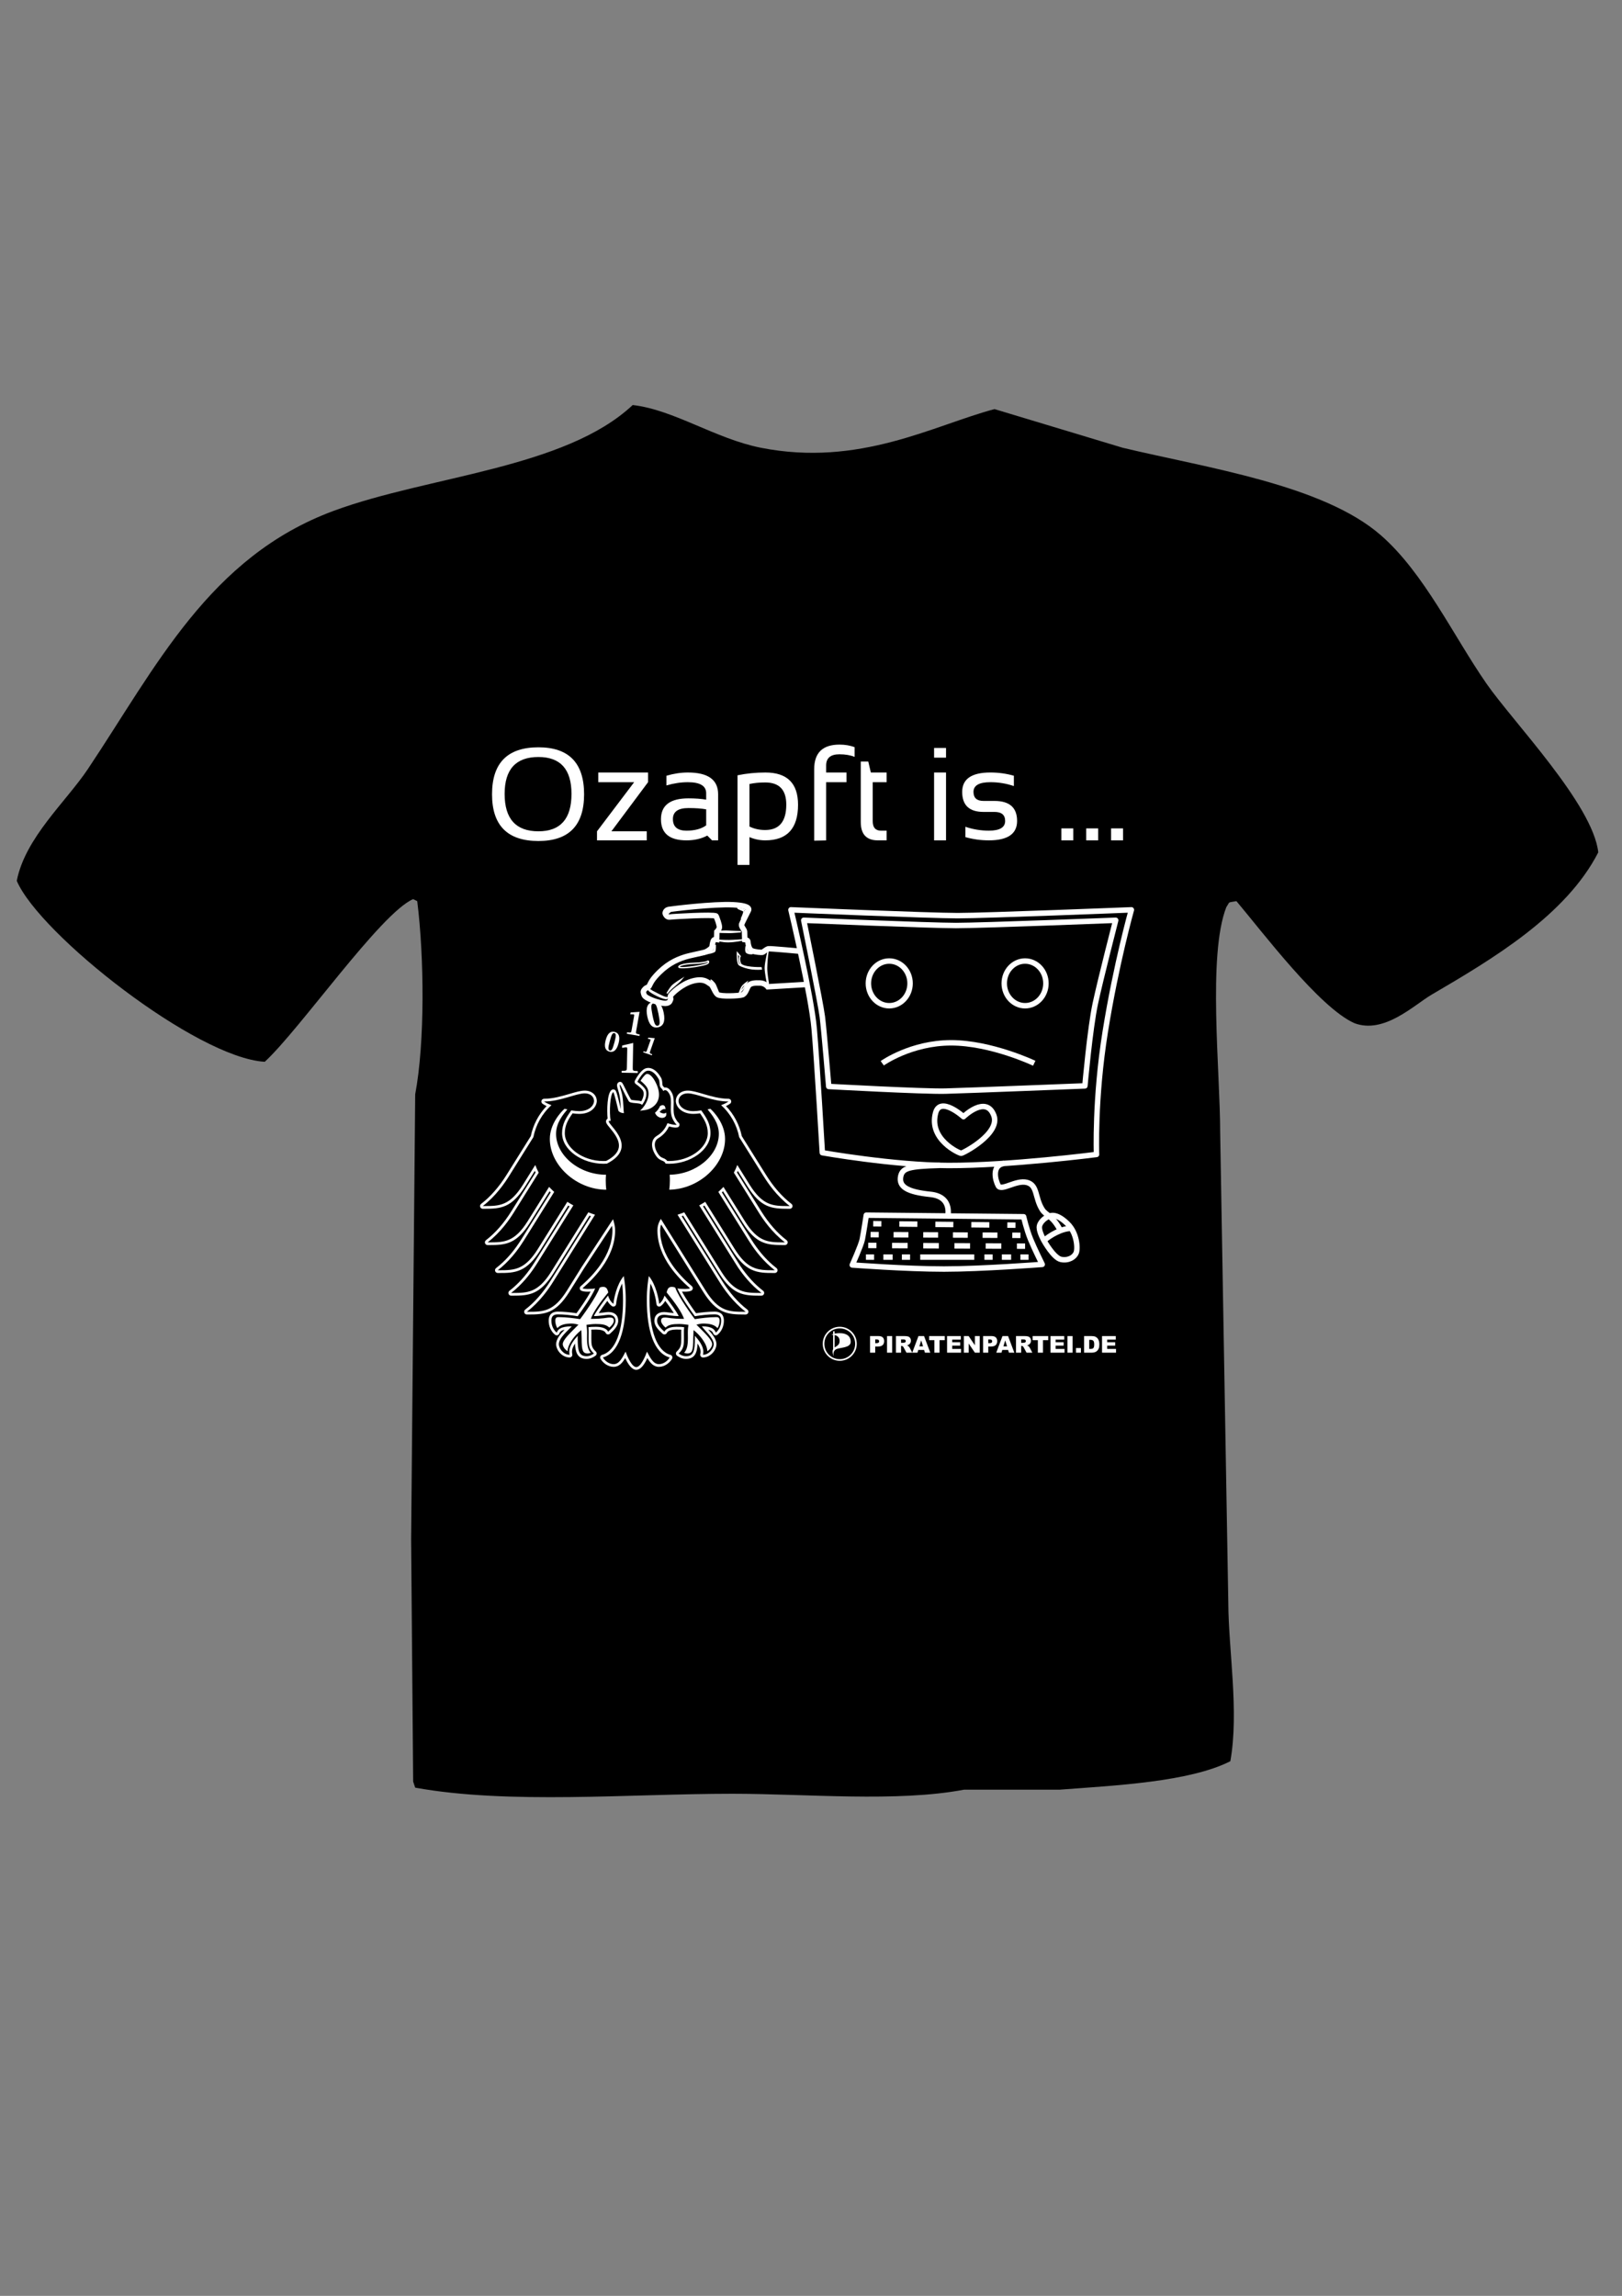
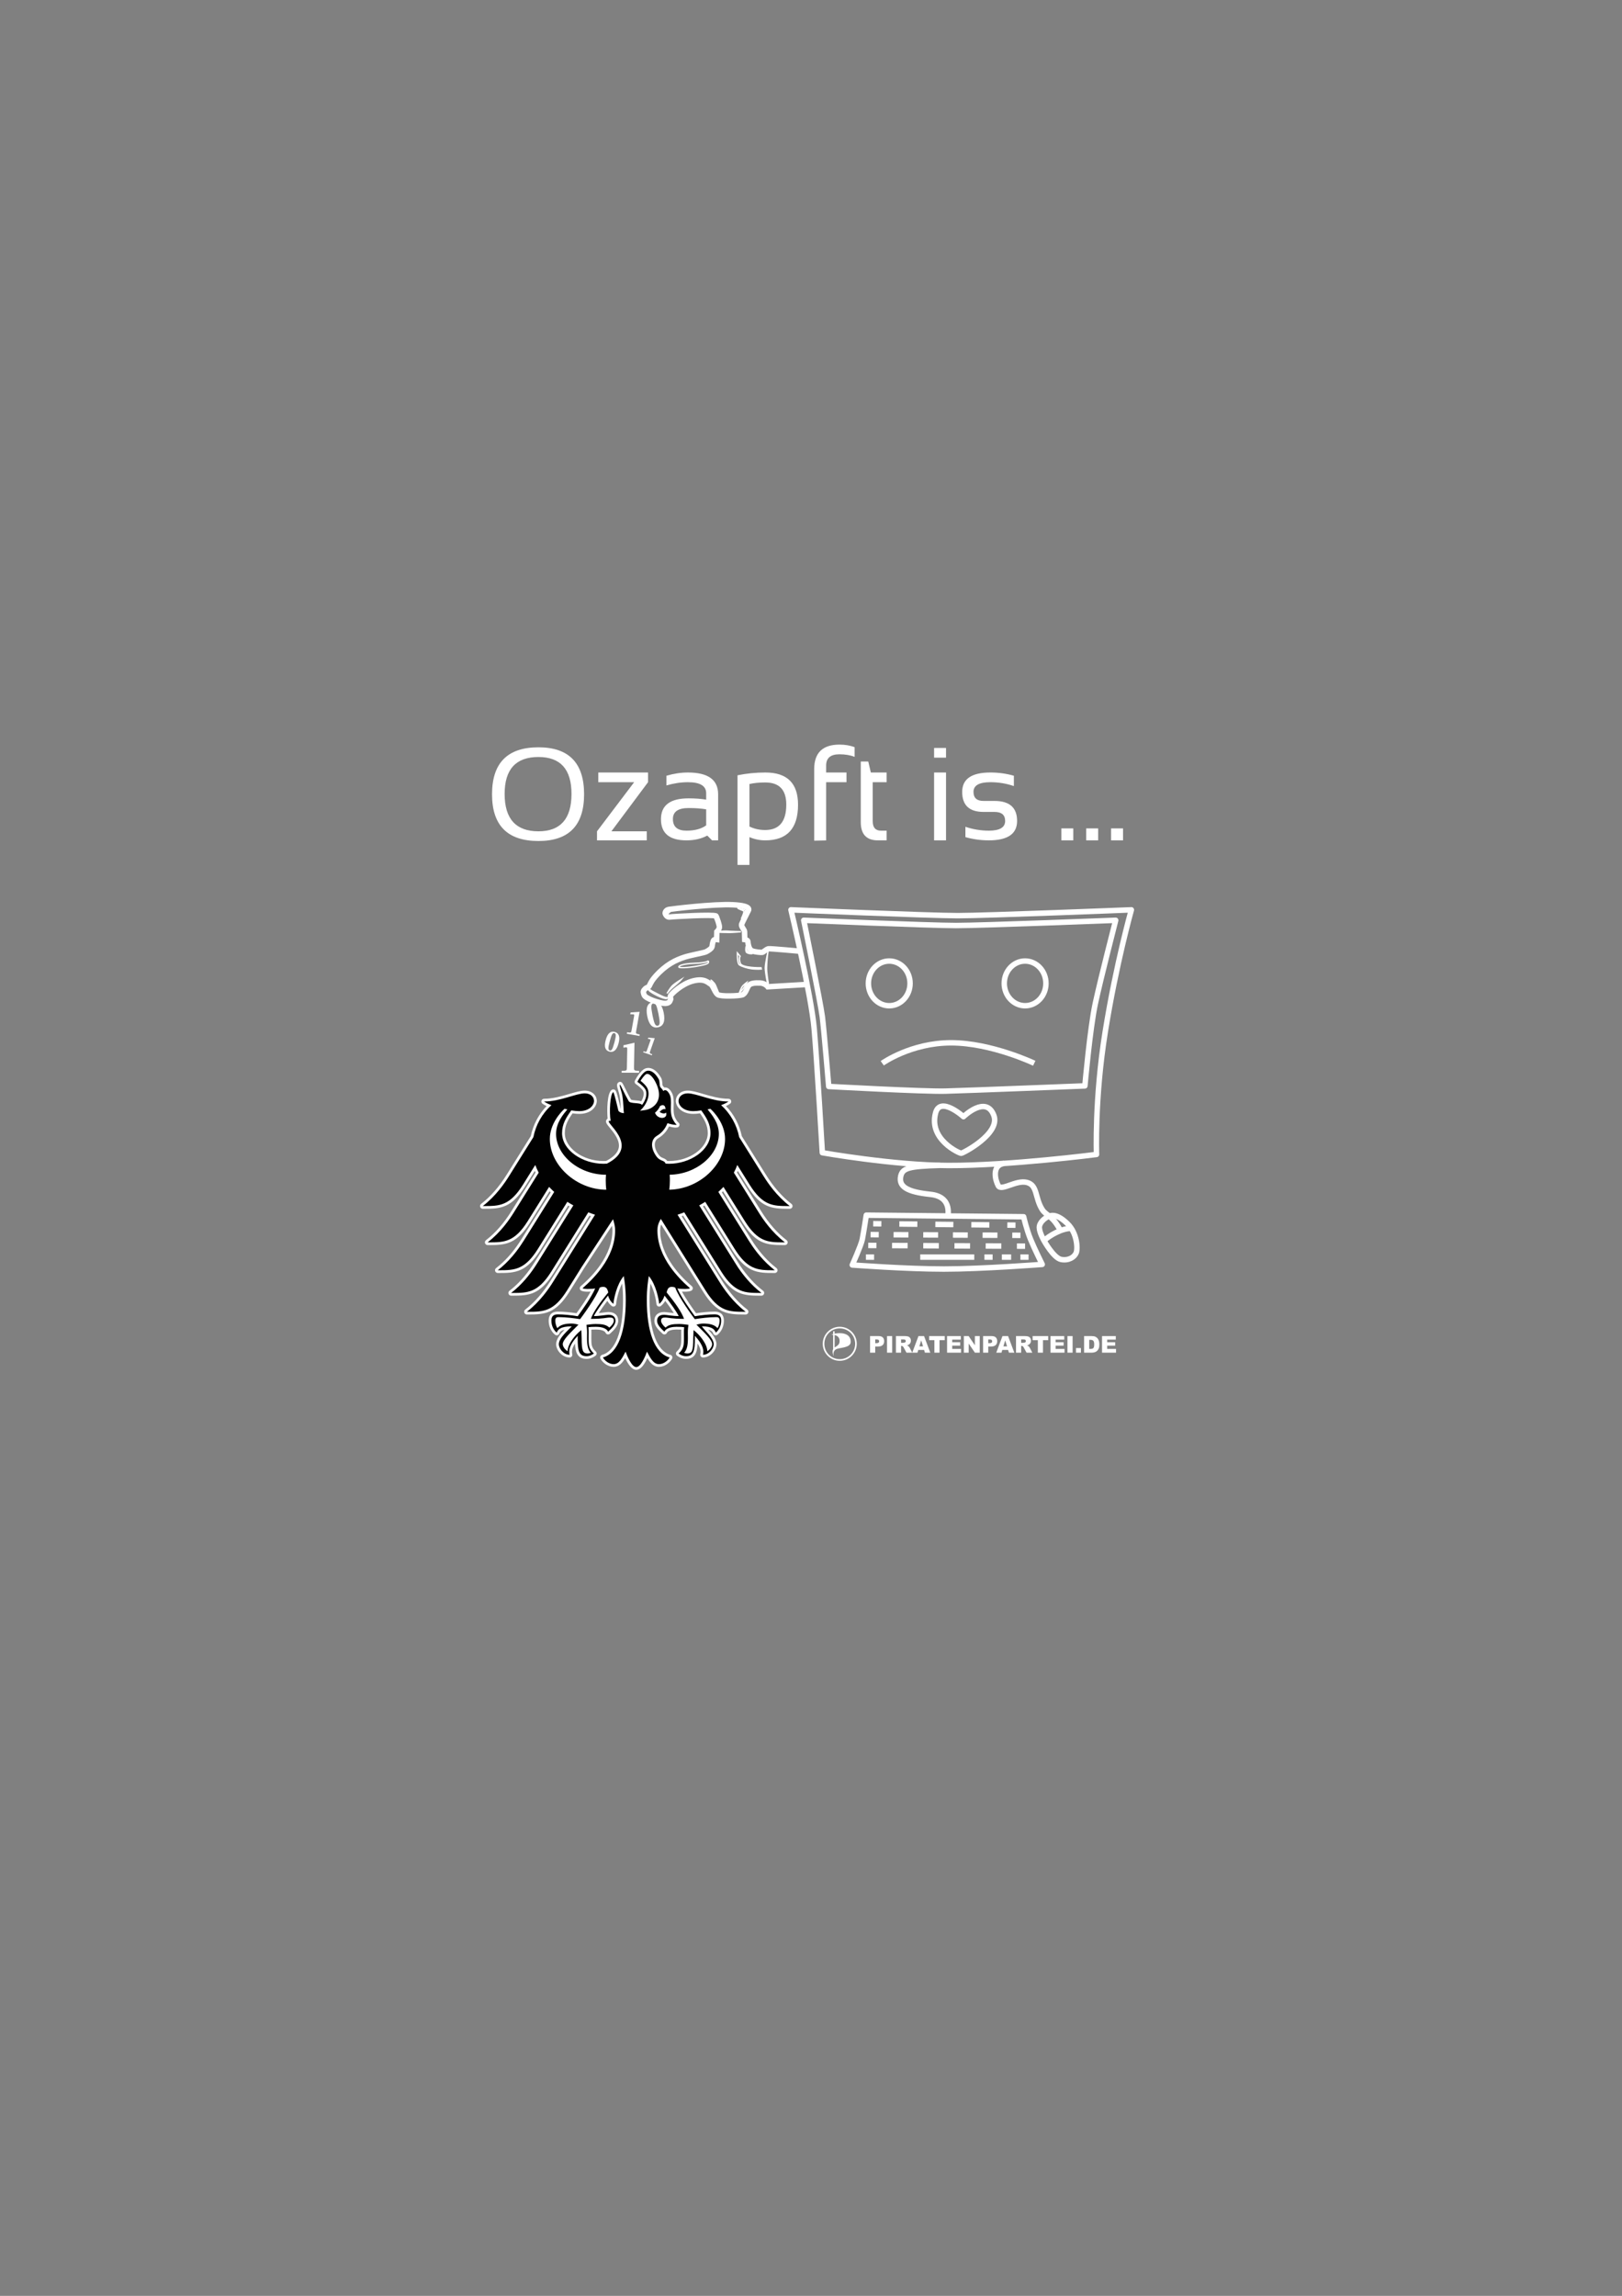
<svg xmlns="http://www.w3.org/2000/svg" version="1.1" x="0px" y="0px" width="595px" height="842px" viewBox="-6.151 -148.546 595 842" overflow="visible" enable-background="new -6.151 -148.546 595 842" xml:space="preserve">
  <rect x="-6.151" y="-148.546" width="595" height="842" fill="#808080" stroke="none" />
  <defs>
</defs>
-   <path fill-rule="evenodd" clip-rule="evenodd" d="M225.943,0c15.077,1.707,30.326,12.357,46.978,15.658  c36.255,7.19,63.583-8.308,85.754-14.167c15.657,4.722,31.32,9.446,46.977,14.167c31.011,7.422,73.456,13.559,94.703,32.065  c15.875,13.828,26.644,36.949,38.775,54.435c9.794,14.117,39.062,44.307,41.013,61.892c-11.831,23.146-38.881,39.162-61.146,52.198  c-6.398,3.747-17.409,14.584-28.335,10.439c-12.845-5.727-33.735-33.46-43.25-44.741c-3.376,0.641-2.219-0.086-3.729,2.237  c-6.865,17.671-2.237,60.105-2.237,82.771c0.994,57.413,1.989,114.842,2.982,172.253c0.062,17.469,4,39.947,0.746,58.164  c-15.015,7.615-42.312,8.903-62.637,10.438c-11.682,0-23.367,0-35.049,0c-24.576,4.648-57.752,1.492-85.008,1.492  c-37.63,0.002-81.996,3.986-116.327-2.236c-0.249-0.745-0.497-1.492-0.746-2.237c-0.249-29.577-0.497-59.161-0.746-88.737  c0.497-54.429,0.994-108.875,1.491-163.305c3.615-19.115,3.312-50.443,0.746-70.84c-0.498-0.249-0.995-0.497-1.492-0.746  c-11.925,5.104-41.474,47.724-54.435,59.655C65.898,239.437,8.341,194.075,0,174.489c3.114-15.853,18.038-28.951,26.099-41.012  c24.907-37.269,44.556-77.852,90.228-94.702C151.143,25.929,201.023,23.344,225.943,0z" />
  <path fill-rule="evenodd" clip-rule="evenodd" fill="none" stroke="#FFFFFF" stroke-width="2" d="M289.934,212.485l-14.413,0.86  c0,0-1.006-1.327-2.875-1.388c-1.868-0.061-3.447,0.05-4.147,0.934c-0.701,0.884-1.086,3.002-2.346,3.416  c-1.261,0.414-7.938,0.693-9.016-0.09c-1.077-0.783-1.719-3.389-2.635-3.859s-2.176-2.237-6.375-1.17  c-4.199,1.066-7.865,4.684-8.248,5.34c-0.383,0.657,0.204,1.155-0.04,1.496c-0.244,0.34-0.161,1.364-1.974,1.421  c-1.813,0.058-7.38-1.742-7.753-3.136c-0.213-0.796-0.521-1.136,0.093-1.862c0.613-0.726,0.767-0.678,1.417-0.995  c0.65-0.317,0.528-1.518,2.67-3.926c3.827-4.302,7.389-5.982,10.619-7.037c2.226-0.726,7.107-1.573,7.901-1.956  s2.15-1.245,2.246-1.946c0.095-0.7,0.292-2.067,0.664-2.377c0.372-0.311,1.016-0.215,1.016-0.215l0.064-2.808  c0,0,0.846-0.82,0.937-1.601c0.09-0.78-0.82-3.545-1.369-4.195c-0.55-0.65-15.762,0.202-16.781,0.374s-1.51-0.769-1.688-1.181  s0.202-1.412,1.279-1.595s16.346-2.088,23.599-1.715c7.254,0.375,5.593,2.044,5.449,2.386s-2.116,4.117-2.346,4.804  c-0.231,0.687,1.072,2.089,1.08,2.576c0.008,0.488,0.072,2.994,0.072,2.994s1.104,0.141,1.146,0.677  c0.042,0.536,0.276,2.967,1.529,3.461c1.253,0.493,3.432,0.607,3.782,0.549c0.35-0.059,1.534-1.181,2.24-1.306  c0.706-0.125,11.7,0.904,11.7,0.904" />
  <path fill-rule="evenodd" clip-rule="evenodd" fill="none" stroke="#FFFFFF" stroke-width="0.5" stroke-miterlimit="10" d="  M264.356,200.946c0,0-0.135,3.769,0.722,4.36c0.857,0.592,3.01,1.271,4.666,1.458c1.656,0.186,3.365,0.077,3.365,0.077l-0.079-0.456  c0,0-7.025,0.13-7.631-1.646c-0.605-1.775-0.069-2.611-0.069-2.611L264.356,200.946z" />
  <path fill-rule="evenodd" clip-rule="evenodd" fill="none" stroke="#FFFFFF" stroke-width="0.5" stroke-miterlimit="10" d="  M275.672,199.981c-0.047,0.186-0.093,0.405-0.135,0.648c-0.289,1.651-0.458,4.439-0.483,5.822c-0.029,1.586,0.496,5.042,0.616,5.429  c0.12,0.388-0.269,0.26-0.269,0.26s-0.791-3.806-0.822-5.674S276.043,198.534,275.672,199.981z" />
  <path fill-rule="evenodd" clip-rule="evenodd" fill="none" stroke="#FFFFFF" stroke-width="0.5" stroke-miterlimit="10" d="  M231.847,214.551c0.522,0.919,5.706,3.476,6.567,3.081c0.862-0.396,0.553-0.176-0.457-0.365s-4.585-2.142-4.863-2.288  C232.817,214.831,231.324,213.631,231.847,214.551z" />
  <path fill-rule="evenodd" clip-rule="evenodd" fill="none" stroke="#FFFFFF" stroke-width="0.5" stroke-miterlimit="10" d="  M243.092,205.749c1.429-1.048,6.567-1.015,7.203-1.095c0.637-0.08,2.527-0.268,2.944-0.568s0.719-0.071,0.396,0.497  c-0.324,0.568-2.967,1.011-4.788,1.324C247.026,206.22,241.663,206.797,243.092,205.749z" />
  <path fill-rule="evenodd" clip-rule="evenodd" fill="none" stroke="#FFFFFF" stroke-width="0.5" stroke-miterlimit="10" d="  M257.305,193.197c0.849-0.229,2.917-0.332,3.583-0.234c0.666,0.099,4.764,0.194,4.764,0.194s-3.619,0.311-4.288,0.271  C260.694,193.388,256.455,193.425,257.305,193.197z" />
  <path fill-rule="evenodd" clip-rule="evenodd" fill="none" stroke="#FFFFFF" stroke-width="0.5" stroke-miterlimit="10" d="  M254.878,211.104c0.793,0.7,1.98,4.344,2.402,4.591c0.422,0.247-0.571-1.909-0.99-2.943  C255.871,211.717,254.084,210.404,254.878,211.104z" />
  <path fill-rule="evenodd" clip-rule="evenodd" fill="none" stroke="#FFFFFF" stroke-width="0.5" stroke-miterlimit="10" d="  M267.765,211.781c0,0-0.491,1.081-1.3,2.232c-0.81,1.152-1.37,1.535-1.37,1.535s0.417-1.179,0.876-2.012  C266.429,212.703,267.765,211.781,267.765,211.781z" />
-   <path fill-rule="evenodd" clip-rule="evenodd" fill="none" stroke="#FFFFFF" stroke-width="0.5" stroke-miterlimit="10" d="  M257.166,196.303c0,0,1.683,0.557,3.963,0.523c2.279-0.035,5.186-0.661,5.186-0.661s-3.434,0.253-5.008,0.27  C259.732,196.45,257.166,196.303,257.166,196.303z" />
  <path fill-rule="evenodd" clip-rule="evenodd" fill="none" stroke="#FFFFFF" stroke-width="0.5" stroke-miterlimit="10" d="  M264.884,184.586c1.268,0.271,2.632,0.435,2.394,1.059c-0.238,0.624-1.481,2.792-1.481,2.792s1.276-2.651,0.86-2.906  C266.24,185.276,263.615,184.315,264.884,184.586z" />
  <path fill-rule="evenodd" clip-rule="evenodd" fill="none" stroke="#FFFFFF" stroke-width="0.5" stroke-miterlimit="10" d="  M254.865,186.717c0.961-0.04,1.988,0.053,2.33,1.215s0.706,2.025,0.706,2.025s-0.273-2.279-0.807-3.018  C256.561,186.202,253.904,186.757,254.865,186.717z" />
  <path fill-rule="evenodd" clip-rule="evenodd" fill="none" stroke="#FFFFFF" stroke-width="0.5" stroke-miterlimit="10" d="  M238.552,215.788c0,0,0.343-0.817,2.584-2.687c2.241-1.868,2.77-2.557,2.77-2.557s-2.822,1.728-3.623,2.655  C239.482,214.125,238.552,215.788,238.552,215.788z" />
-   <path fill-rule="evenodd" clip-rule="evenodd" fill="none" stroke="#FFFFFF" stroke-width="0.5" stroke-miterlimit="10" d="  M256.218,197.941c0,0,0.059,1.736-0.701,2.203c-0.759,0.467-2.031,1.025-2.031,1.025s2.317-0.449,2.556-0.897  C256.281,199.823,256.218,197.941,256.218,197.941z" />
  <path fill-rule="evenodd" clip-rule="evenodd" fill="none" stroke="#FFFFFF" stroke-width="0.5" stroke-miterlimit="10" d="  M267.553,198.485c0,0-0.157,1.327,0.626,1.999c0.783,0.671,1.714,0.703,1.714,0.703s-1.255,0.204-2.11-0.393  C267.178,200.371,267.553,198.485,267.553,198.485z" />
  <path fill-rule="evenodd" clip-rule="evenodd" fill="none" stroke="#FFFFFF" stroke-width="0.5" stroke-miterlimit="10" d="  M238.544,186.805c0,0-0.454-0.542,0.088-0.958c0.146-0.112,1.011-0.574,0.518-0.28c-0.494,0.294,1.066-0.277,1.066-0.277  L238.544,186.805z" />
  <path fill="none" stroke="#FFFFFF" stroke-width="2" stroke-linejoin="round" stroke-miterlimit="10" d="M283.999,185.131  c0,0,7.458,31.324,8.523,43.683c1.066,12.359,2.983,45.389,2.983,45.389s26.2,4.635,46.241,4.688  c22.442,0.06,54.338-4.049,54.338-4.049s-0.779-20.259,3.232-45.183c4.012-24.924,9.552-44.528,9.552-44.528  s-53.484,2.131-63.714,2.131C334.927,187.262,283.999,185.131,283.999,185.131z" />
  <path fill="none" stroke="#FFFFFF" stroke-width="2" stroke-linejoin="round" stroke-miterlimit="10" d="M288.687,188.967  c0,0,6.179,30.259,6.819,35.373c0.64,5.114,2.345,25.57,2.345,25.57s34.732,1.918,42.83,1.705s51.141-1.918,51.141-1.918  s1.863-21.088,3.836-30.259c1.975-9.17,7.458-30.472,7.458-30.472s-49.224,1.918-58.599,1.918  C335.14,190.885,288.687,188.967,288.687,188.967z" />
  <path fill="none" stroke="#FFFFFF" stroke-width="2" stroke-linejoin="round" stroke-miterlimit="10" d="M347.286,260.991  c0,0-8.523-7.671-10.223-1.416c-2.66,9.797,8.731,14.84,9.371,14.84c0.639,0,14.463-7.18,11.998-13.851  C355.596,252.894,347.286,260.991,347.286,260.991z" />
  <path fill="none" stroke="#FFFFFF" stroke-width="2" stroke-linejoin="round" stroke-miterlimit="10" d="M311.632,297.109  l57.718,0.582c0,0,1.065,4.688,2.557,8.31c1.492,3.623,4.262,9.163,4.262,9.163s-22.161,1.705-36.012,1.705  s-33.668-1.492-33.668-1.492s3.248-7.236,3.675-9.367C310.589,303.879,311.632,297.109,311.632,297.109z" />
  <g>
    <g>
      <line fill="none" stroke="#FFFFFF" stroke-width="2" stroke-linejoin="round" x1="314.16" y1="300.248" x2="317.16" y2="300.279" />
      <line fill="none" stroke="#FFFFFF" stroke-width="2" stroke-linejoin="round" stroke-dasharray="6.601,6.601" x1="323.76" y1="300.347" x2="360.067" y2="300.717" />
      <line fill="none" stroke="#FFFFFF" stroke-width="2" stroke-linejoin="round" x1="363.367" y1="300.75" x2="366.367" y2="300.781" />
    </g>
  </g>
  <g>
    <g>
      <line fill="none" stroke="#FFFFFF" stroke-width="2" stroke-linejoin="round" x1="313.202" y1="304.242" x2="316.202" y2="304.257" />
      <line fill="none" stroke="#FFFFFF" stroke-width="2" stroke-linejoin="round" stroke-dasharray="5.442,5.442" x1="321.643" y1="304.283" x2="362.458" y2="304.48" />
      <line fill="none" stroke="#FFFFFF" stroke-width="2" stroke-linejoin="round" x1="365.178" y1="304.494" x2="368.178" y2="304.509" />
    </g>
  </g>
  <g>
    <g>
      <line fill="none" stroke="#FFFFFF" stroke-width="2" stroke-linejoin="round" x1="312.347" y1="308.211" x2="315.347" y2="308.225" />
      <line fill="none" stroke="#FFFFFF" stroke-width="2" stroke-linejoin="round" stroke-dasharray="5.726,5.726" x1="321.074" y1="308.251" x2="364.019" y2="308.45" />
      <line fill="none" stroke="#FFFFFF" stroke-width="2" stroke-linejoin="round" x1="366.883" y1="308.464" x2="369.883" y2="308.478" />
    </g>
  </g>
  <g>
    <g>
      <line fill="none" stroke="#FFFFFF" stroke-width="2" stroke-linejoin="round" x1="311.497" y1="312.487" x2="314.497" y2="312.487" />
-       <line fill="none" stroke="#FFFFFF" stroke-width="2" stroke-linejoin="round" stroke-dasharray="3.398,3.398" x1="317.894" y1="312.487" x2="322.992" y2="312.487" />
-       <line fill="none" stroke="#FFFFFF" stroke-width="2" stroke-linejoin="round" x1="324.691" y1="312.487" x2="327.691" y2="312.487" />
    </g>
  </g>
  <g>
    <g>
      <line fill="none" stroke="#FFFFFF" stroke-width="2" stroke-linejoin="round" x1="354.966" y1="312.487" x2="357.966" y2="312.487" />
      <line fill="none" stroke="#FFFFFF" stroke-width="2" stroke-linejoin="round" stroke-dasharray="3.398,3.398" x1="361.365" y1="312.487" x2="366.461" y2="312.487" />
      <line fill="none" stroke="#FFFFFF" stroke-width="2" stroke-linejoin="round" x1="368.161" y1="312.487" x2="371.161" y2="312.487" />
    </g>
  </g>
  <line fill="none" stroke="#FFFFFF" stroke-width="2" stroke-linejoin="round" stroke-miterlimit="10" x1="331.42" y1="312.487" x2="351.237" y2="312.487" />
  <path fill="none" stroke="#FFFFFF" stroke-width="2" stroke-linejoin="round" stroke-miterlimit="10" d="M376.808,306.428  c0,0,3.516,6.393,6.286,6.926c2.771,0.532,4.901-0.853,5.54-2.451c0.64-1.598,0.319-7.245-3.196-10.654s-5.646-3.303-7.032-2.664  c-1.385,0.64-3.302,2.238-3.302,4.05C375.104,303.444,376.808,306.428,376.808,306.428z" />
  <path fill="none" stroke="#FFFFFF" stroke-width="2" stroke-linejoin="round" stroke-miterlimit="10" d="M376.808,306.428  c1.999-1.802,6.38-4.481,10.025-4.481" />
  <path fill="none" stroke="#FFFFFF" stroke-width="2" stroke-linejoin="round" stroke-miterlimit="10" d="M341.43,297.92  c0,0,2.166-7.575-6.286-8.441c-8.452-0.868-11.741-2.791-10.868-6.724c0.697-2.901,2.979-3.587,14.352-3.907" />
  <path fill="none" stroke="#FFFFFF" stroke-width="2" stroke-linejoin="round" stroke-miterlimit="10" d="M382.85,302.789  c-2.794-5.552-5.244-5.47-6.682-7.736c-2.756-4.348-1.634-8.922-5.611-9.947c-3.977-1.024-9.375,3.305-10.512,1.213  c-1.137-2.09-2.47-7.516,2.128-8.193" />
  <ellipse fill="none" stroke="#FFFFFF" stroke-width="2" stroke-linejoin="round" stroke-miterlimit="10" cx="320.046" cy="212.104" rx="7.645" ry="8.195" />
  <ellipse fill="none" stroke="#FFFFFF" stroke-width="2" stroke-linejoin="round" stroke-miterlimit="10" cx="369.883" cy="212.104" rx="7.645" ry="8.195" />
  <path fill="none" stroke="#FFFFFF" stroke-width="2" stroke-linejoin="round" stroke-miterlimit="10" d="M317.487,241.398  c0,0,10.5-7.5,25.25-7.5s30.5,7.5,30.5,7.5" />
  <g>
    <path fill="#FFFFFF" d="M174.343,142.754c0-11.485,5.671-17.228,17.014-17.228c11.169,0,16.753,5.743,16.753,17.228   c0,11.421-5.584,17.132-16.753,17.132C180.015,159.886,174.343,154.175,174.343,142.754z M191.357,156.332   c8.088,0,12.133-4.574,12.133-13.721c0-9.02-4.044-13.531-12.133-13.531c-8.262,0-12.393,4.511-12.393,13.531   C178.964,151.758,183.095,156.332,191.357,156.332z" />
    <path fill="#FFFFFF" d="M213.324,134.768h18.246v3.554l-13.436,18.01h12.962v3.317H212.85v-3.317l13.625-18.01h-13.151V134.768z" />
    <path fill="#FFFFFF" d="M236.31,151.9c0-5.103,3.365-7.654,10.095-7.654c2.48,0,4.645,0.158,6.493,0.474v-2.346   c0-2.701-2.236-4.052-6.707-4.052c-2.559,0-5.182,0.395-7.867,1.185v-3.555c2.686-0.79,5.308-1.185,7.867-1.185   c7.394,0,11.09,2.654,11.09,7.962v16.919h-2.228l-1.753-1.753c-2.165,1.169-4.708,1.753-7.63,1.753   C239.43,159.649,236.31,157.066,236.31,151.9z M246.405,147.801c-3.807,0-5.711,1.343-5.711,4.028c0,2.844,1.659,4.265,4.977,4.265   c3.033,0,5.442-0.647,7.228-1.943v-5.877C251.16,147.959,248.996,147.801,246.405,147.801z" />
    <path fill="#FFFFFF" d="M264.391,135.787c3.301-0.679,6.714-1.019,10.237-1.019c7.978,0,11.967,3.942,11.967,11.825   c0,8.705-4.013,13.057-12.038,13.057c-1.99,0-3.918-0.395-5.782-1.185v10.19h-4.384V135.787z M268.774,154.578   c1.722,0.854,3.641,1.28,5.758,1.28c5.166,0,7.749-3.104,7.749-9.312c0-5.418-2.567-8.128-7.701-8.128   c-2.212,0-4.147,0.19-5.806,0.569V154.578z" />
    <path fill="#FFFFFF" d="M292.518,159.768V133.56c0-6.019,3.096-9.028,9.289-9.028c2.039,0,3.887,0.316,5.545,0.948v3.554   c-1.564-0.631-3.42-0.948-5.568-0.948c-3.254,0-4.881,1.367-4.881,4.1v2.583h7.463v3.554h-7.463v21.351L292.518,159.768z" />
    <path fill="#FFFFFF" d="M309.604,130.74h2.749l0.947,4.028h5.782v3.554h-5.095v14.289c0,2.322,1.003,3.483,3.01,3.483h2.085v3.555   h-3.223c-4.171,0-6.256-2.235-6.256-6.706V130.74z" />
    <path fill="#FFFFFF" d="M340.883,125.763v3.555H336.5v-3.555H340.883z M340.883,134.768v24.881H336.5v-24.881H340.883z" />
    <path fill="#FFFFFF" d="M347.993,158.464v-3.791c2.765,0.948,5.64,1.421,8.625,1.421c3.966,0,5.948-1.185,5.948-3.554   c0-2.211-1.304-3.318-3.91-3.318h-4.028c-5.213,0-7.819-2.448-7.819-7.346c0-4.739,3.451-7.109,10.354-7.109   c2.971,0,5.838,0.395,8.603,1.185v3.792c-2.765-0.948-5.632-1.422-8.603-1.422c-4.139,0-6.208,1.185-6.208,3.555   c0,2.212,1.224,3.317,3.673,3.317h4.028c5.529,0,8.294,2.449,8.294,7.346c0,4.739-3.444,7.109-10.332,7.109   C353.632,159.649,350.757,159.255,347.993,158.464z" />
    <path fill="#FFFFFF" d="M387.566,155.266v4.384h-4.384v-4.384H387.566z" />
    <path fill="#FFFFFF" d="M396.689,155.266v4.384h-4.384v-4.384H396.689z" />
    <path fill="#FFFFFF" d="M405.812,155.266v4.384h-4.384v-4.384H405.812z" />
  </g>
  <g>
    <path fill="#FFFFFF" d="M223.788,230.57l0.096-0.536l0.838,0.108c0.42,0.051,0.658-0.078,0.713-0.386l0.125-0.591l0.896-5.044   c0.071-0.403,0.031-0.618-0.119-0.645c-0.164-0.029-0.466-0.04-0.907-0.034l-0.377,0.009l0.122-0.684l3.291-0.232l-1.229,6.928   l-0.085,0.598c-0.055,0.308,0.125,0.509,0.542,0.603l0.817,0.191l-0.095,0.536L223.788,230.57z" />
  </g>
  <g>
    <path fill="#FFFFFF" d="M235.175,228.224c-1.977,0.395-3.276-0.963-3.896-4.073c-0.62-3.107,0.078-4.861,2.094-5.264   c2.019-0.402,3.334,0.93,3.947,3.999C237.947,226.034,237.232,227.813,235.175,228.224z M235.146,227.639   c0.427-0.085,0.654-0.442,0.681-1.069c0.027-0.627-0.121-1.746-0.442-3.356c-0.304-1.523-0.59-2.551-0.859-3.085   c-0.269-0.534-0.616-0.759-1.04-0.674c-0.428,0.085-0.661,0.428-0.7,1.029c-0.04,0.601,0.099,1.691,0.414,3.27   c0.328,1.642,0.625,2.721,0.893,3.239C234.36,227.51,234.711,227.726,235.146,227.639z" />
  </g>
  <g>
    <path fill="#FFFFFF" d="M217.378,237.129c-1.535-0.408-1.981-1.82-1.338-4.234c0.642-2.412,1.745-3.41,3.31-2.994   c1.567,0.417,2.034,1.817,1.4,4.199C220.099,236.544,218.976,237.554,217.378,237.129z M217.56,236.706   c0.332,0.088,0.616-0.084,0.854-0.519c0.237-0.435,0.522-1.276,0.854-2.526c0.315-1.183,0.469-2.009,0.465-2.48   c-0.005-0.471-0.172-0.75-0.501-0.838c-0.332-0.088-0.616,0.073-0.853,0.484c-0.237,0.411-0.518,1.229-0.844,2.455   c-0.339,1.274-0.504,2.141-0.495,2.6S217.223,236.616,217.56,236.706z" />
  </g>
  <g>
-     <path fill="#FFFFFF" d="M221.894,244.861l0.013-0.685l1.062-0.031c0.533-0.02,0.803-0.226,0.81-0.62l0.039-0.76l0.12-6.447   c0.009-0.515-0.082-0.774-0.274-0.778c-0.209-0.003-0.587,0.042-1.134,0.136l-0.467,0.086l0.017-0.874l4.046-0.937l-0.165,8.853   l0.011,0.76c-0.007,0.394,0.257,0.608,0.792,0.643l1.055,0.077l-0.013,0.685L221.894,244.861z" />
+     <path fill="#FFFFFF" d="M221.894,244.861l0.013-0.685l1.062-0.031c0.533-0.02,0.803-0.226,0.81-0.62l0.039-0.76l0.12-6.447   c0.009-0.515-0.082-0.774-0.274-0.778c-0.209-0.003-0.587,0.042-1.134,0.136l0.017-0.874l4.046-0.937l-0.165,8.853   l0.011,0.76c-0.007,0.394,0.257,0.608,0.792,0.643l1.055,0.077l-0.013,0.685L221.894,244.861z" />
  </g>
  <g>
    <path fill="#FFFFFF" d="M229.785,237.365l0.13-0.369l0.581,0.174c0.292,0.084,0.476,0.021,0.551-0.191l0.157-0.405l1.22-3.475   c0.098-0.278,0.095-0.435-0.009-0.471c-0.113-0.04-0.326-0.083-0.64-0.129l-0.268-0.037l0.165-0.471l2.361,0.217l-1.676,4.772   l-0.13,0.414c-0.075,0.212,0.03,0.376,0.314,0.491l0.559,0.23l-0.13,0.369L229.785,237.365z" />
  </g>
  <path fill="#FFFFFF" d="M299.471,339.694v1.01c-0.371,0.113-0.584,0.229-0.549,0.306c0.121-0.036,0.316-0.051,0.549-0.037v5.241  c-0.566,1.092,0.245,2.767,0.245,2.767s-0.603-1.786,0.737-2.632c1.232-0.777,5.484-0.413,5.469-2.812  c-0.021-3.398-3.939-3.378-5.905-2.97v-0.873H299.471z M300.017,341.058c0.983,0.236,2.138,0.989,1.755,2.806  c-0.191,0.904-1.179,1.375-1.755,1.766V341.058z" />
  <path fill="#FFFFFF" d="M301.897,338.04c-3.443,0-6.241,2.798-6.241,6.241c0,3.444,2.798,6.242,6.241,6.242  c3.445,0,6.243-2.798,6.243-6.242C308.14,340.838,305.342,338.04,301.897,338.04L301.897,338.04z M301.897,338.633  c3.124,0,5.65,2.526,5.65,5.648c0,3.124-2.526,5.649-5.65,5.649c-3.123,0-5.648-2.525-5.648-5.649  C296.249,341.159,298.774,338.633,301.897,338.633L301.897,338.633z" />
  <g>
    <path fill="#FFFFFF" d="M313.016,341.453h3.127c0.682,0,1.191,0.161,1.531,0.485c0.338,0.323,0.508,0.784,0.508,1.383   c0,0.614-0.185,1.095-0.555,1.441c-0.369,0.347-0.934,0.519-1.691,0.519h-1.03v2.26h-1.89V341.453z M314.906,344.049h0.461   c0.362,0,0.617-0.063,0.765-0.189c0.146-0.126,0.22-0.287,0.22-0.484c0-0.19-0.063-0.353-0.19-0.485   c-0.128-0.134-0.367-0.2-0.719-0.2h-0.536V344.049z" />
    <path fill="#FFFFFF" d="M319.242,341.453h1.886v6.088h-1.886V341.453z" />
    <path fill="#FFFFFF" d="M322.502,347.541v-6.088h3.135c0.582,0,1.026,0.049,1.334,0.148c0.307,0.1,0.555,0.285,0.742,0.555   c0.189,0.27,0.283,0.6,0.283,0.986c0,0.338-0.072,0.629-0.217,0.875c-0.144,0.244-0.342,0.443-0.594,0.596   c-0.16,0.097-0.381,0.177-0.66,0.24c0.224,0.075,0.387,0.15,0.489,0.225c0.069,0.051,0.169,0.156,0.301,0.32   s0.22,0.289,0.264,0.379l0.911,1.764h-2.126l-1.005-1.861c-0.128-0.24-0.242-0.396-0.342-0.469   c-0.135-0.094-0.289-0.141-0.461-0.141h-0.166v2.471H322.502z M324.391,343.92h0.794c0.085,0,0.251-0.028,0.498-0.084   c0.124-0.024,0.227-0.088,0.306-0.19c0.078-0.103,0.118-0.22,0.118-0.353c0-0.197-0.062-0.348-0.187-0.453   c-0.125-0.105-0.359-0.158-0.702-0.158h-0.827V343.92z" />
    <path fill="#FFFFFF" d="M332.836,346.536H330.7l-0.297,1.005h-1.92l2.287-6.088h2.053l2.288,6.088h-1.97L332.836,346.536z    M332.446,345.219l-0.672-2.188l-0.666,2.188H332.446z" />
    <path fill="#FFFFFF" d="M334.696,341.453h5.719v1.503h-1.92v4.585h-1.881v-4.585h-1.918V341.453z" />
    <path fill="#FFFFFF" d="M341.261,341.453h5.042v1.299h-3.156v0.969h2.928v1.241h-2.928v1.2h3.248v1.379h-5.134V341.453z" />
    <path fill="#FFFFFF" d="M347.42,341.453h1.757l2.292,3.367v-3.367h1.773v6.088h-1.773l-2.279-3.344v3.344h-1.77V341.453z" />
    <path fill="#FFFFFF" d="M354.485,341.453h3.128c0.681,0,1.19,0.161,1.53,0.485c0.339,0.323,0.509,0.784,0.509,1.383   c0,0.614-0.185,1.095-0.555,1.441s-0.934,0.519-1.692,0.519h-1.029v2.26h-1.891V341.453z M356.375,344.049h0.461   c0.362,0,0.617-0.063,0.764-0.189s0.221-0.287,0.221-0.484c0-0.19-0.064-0.353-0.191-0.485c-0.127-0.134-0.367-0.2-0.719-0.2   h-0.535V344.049z" />
    <path fill="#FFFFFF" d="M363.657,346.536h-2.137l-0.296,1.005h-1.921l2.288-6.088h2.052l2.289,6.088h-1.971L363.657,346.536z    M363.266,345.219l-0.672-2.188l-0.665,2.188H363.266z" />
    <path fill="#FFFFFF" d="M366.554,347.541v-6.088h3.136c0.581,0,1.025,0.049,1.333,0.148s0.556,0.285,0.743,0.555   c0.188,0.27,0.283,0.6,0.283,0.986c0,0.338-0.072,0.629-0.217,0.875c-0.145,0.244-0.342,0.443-0.594,0.596   c-0.161,0.097-0.381,0.177-0.661,0.24c0.224,0.075,0.388,0.15,0.489,0.225c0.07,0.051,0.17,0.156,0.301,0.32   c0.133,0.164,0.22,0.289,0.264,0.379l0.912,1.764h-2.127l-1.005-1.861c-0.128-0.24-0.241-0.396-0.341-0.469   c-0.136-0.094-0.289-0.141-0.461-0.141h-0.166v2.471H366.554z M368.444,343.92h0.793c0.086,0,0.252-0.028,0.498-0.084   c0.125-0.024,0.227-0.088,0.306-0.19s0.118-0.22,0.118-0.353c0-0.197-0.062-0.348-0.187-0.453s-0.358-0.158-0.702-0.158h-0.826   V343.92z" />
    <path fill="#FFFFFF" d="M372.643,341.453h5.719v1.503h-1.92v4.585h-1.881v-4.585h-1.918V341.453z" />
    <path fill="#FFFFFF" d="M379.208,341.453h5.042v1.299h-3.156v0.969h2.928v1.241h-2.928v1.2h3.248v1.379h-5.134V341.453z" />
    <path fill="#FFFFFF" d="M385.43,341.453h1.886v6.088h-1.886V341.453z" />
    <path fill="#FFFFFF" d="M388.557,345.847h1.807v1.694h-1.807V345.847z" />
    <path fill="#FFFFFF" d="M391.523,341.453h2.795c0.552,0,0.996,0.074,1.335,0.224c0.34,0.149,0.619,0.364,0.842,0.644   c0.221,0.279,0.382,0.605,0.481,0.977s0.149,0.764,0.149,1.18c0,0.65-0.074,1.154-0.223,1.514c-0.147,0.358-0.354,0.658-0.616,0.9   s-0.546,0.404-0.847,0.484c-0.413,0.111-0.787,0.166-1.122,0.166h-2.795V341.453z M393.405,342.832v3.326h0.461   c0.393,0,0.672-0.044,0.838-0.131c0.166-0.088,0.297-0.24,0.391-0.457s0.142-0.57,0.142-1.057c0-0.646-0.105-1.087-0.315-1.325   c-0.211-0.238-0.56-0.356-1.047-0.356H393.405z" />
    <path fill="#FFFFFF" d="M398.11,341.453h5.041v1.299h-3.156v0.969h2.928v1.241h-2.928v1.2h3.248v1.379h-5.133V341.453z" />
  </g>
  <g>
    <path fill="#010101" d="M227.26,353.325c-1.661,0-3.11-2.753-4.003-4.948c-1.064,2.001-2.247,3.868-4.308,3.868   c-1.94,0-3.626-1.4-4.371-2.701c-0.077-0.134-0.087-0.295-0.028-0.438c0.059-0.143,0.18-0.25,0.329-0.291   c5.095-1.413,8.018-8.883,8.018-20.493c0-3.71-0.276-5.826-0.544-7.62c-2.04,3.074-2.858,7.524-2.989,8.981   c-0.017,0.183-0.132,0.343-0.301,0.415c-0.063,0.026-0.13,0.04-0.197,0.04c-0.111,0-0.221-0.037-0.311-0.108   c-0.941-0.749-1.476-1.623-1.819-2.424c-1.686,2.14-3.38,4.606-4.19,5.992c1.025-0.055,2.09-0.191,2.917-0.298   c0.703-0.09,1.258-0.161,1.592-0.161c2.775,0,3.075,1.896,3.075,2.71c0,1.748-1.596,3.214-2.761,4.284l-0.098,0.09   c-0.093,0.086-0.214,0.132-0.338,0.132c-0.033,0-0.066-0.003-0.099-0.01c-0.157-0.031-0.289-0.136-0.356-0.281   c-0.627-1.366-2.998-1.514-3.988-1.514c-0.323,0-0.529,0.016-0.539,0.016c-0.013,0.001-0.103,0.002-0.116,0.002   c-0.612,0-0.992,0.004-1.588,0.07c0.045,0.54,0.047,1.116,0.042,1.463l-0.016,2.176c0,2.462,0.072,3.618,1.787,5.199   c0.113,0.104,0.172,0.255,0.16,0.408c-0.013,0.153-0.095,0.292-0.224,0.377l-0.106,0.072c-0.434,0.299-1.449,0.999-2.866,0.999   c-3.369,0-3.737-2.726-3.759-6.63c-1.364,1.689-2.078,3.16-2.078,4.296l0,0.115c-0.001,0.304-0.004,0.681,0.098,1.065   c0.04,0.15,0.007,0.311-0.087,0.434c-0.095,0.122-0.241,0.194-0.396,0.194c-2.58,0-4.448-2.617-4.448-4.381   c0-2.076,2.37-4.391,3.938-5.922c0.026-0.025,0.052-0.051,0.077-0.075c-3.147,0.225-3.578,1.322-3.821,1.942   c-0.058,0.148-0.185,0.261-0.339,0.301c-0.042,0.012-0.084,0.017-0.126,0.017c-0.114,0-0.227-0.039-0.317-0.113   c-1.339-1.096-2.138-2.865-2.138-4.733c0-0.706,0-2.855,2.866-2.855c1.941,0,4.854,0.266,7.064,0.638l0.185-0.258   c1.574-2.201,4.119-5.761,5.604-8.762c-0.571,0.05-1.231,0.074-1.993,0.074c-0.617,0-1.469-0.052-2.021-0.298   c-0.156-0.07-0.266-0.215-0.291-0.384s0.038-0.34,0.167-0.451c2.874-2.487,5.264-5.062,7.104-7.655   c3.114-4.393,4.693-8.843,4.693-13.227c0-0.864-0.134-1.768-0.439-2.903l-10.959,16.701l-5.418,8.675   c-5.001,7.907-9.191,7.907-14.495,7.907h-0.57c-0.214,0-0.405-0.137-0.474-0.34c-0.069-0.202,0-0.427,0.169-0.557   c3.449-2.645,6.62-6.251,9.424-10.719l15.129-24.211c-0.528-0.18-1.026-0.356-1.502-0.535l-13.468,21.55   c-4.996,7.903-9.177,7.903-14.472,7.903h-0.585c-0.214,0-0.405-0.137-0.474-0.339c-0.069-0.203,0-0.428,0.169-0.558   c3.12-2.395,5.994-5.544,8.542-9.359l0.882-1.363l13.007-20.815c-0.454-0.257-0.904-0.522-1.345-0.796l-10.625,17.004   c-2.194,3.473-4.325,5.611-6.708,6.73c-2.49,1.177-5.088,1.177-7.839,1.177h-0.514c-0.211,0-0.4-0.133-0.471-0.332   c-0.071-0.199-0.009-0.422,0.155-0.556l1.389-1.133c2.939-2.524,5.575-5.668,8.047-9.601l10.948-17.524   c-0.408-0.379-0.787-0.748-1.145-1.114l-7.575,12.124c-4.993,7.904-9.172,7.904-14.463,7.904h-0.598   c-0.214,0-0.405-0.137-0.474-0.339c-0.069-0.203-0.001-0.428,0.169-0.558c3.47-2.664,6.641-6.274,9.424-10.729l9.044-14.467   c-0.289-0.552-0.553-1.112-0.789-1.677l-4.09,6.553c-4.998,7.903-9.175,7.903-14.463,7.903h-0.602c-0.214,0-0.405-0.137-0.474-0.34   c-0.069-0.202,0-0.427,0.169-0.557c3.444-2.639,6.616-6.246,9.428-10.725l8.969-14.346c0.867-4.322,3.05-8.325,6.186-11.364   c-0.922-0.388-1.623-0.762-2.09-1.117c-0.171-0.13-0.24-0.354-0.172-0.558c0.069-0.203,0.259-0.34,0.474-0.34   c3.317,0,6.591-0.962,9.479-1.812c2.158-0.634,4.021-1.182,5.458-1.182c2.294,0,3.897,1.386,3.897,3.372   c-0.156,2.025-2.088,4.163-5.966,4.163c-0.722,0-1.614-0.081-2.657-0.239c-1.776,2.496-3.112,4.696-3.112,7.785   c0,5.723,6.86,10.744,14.681,10.744l1.145-0.045c2.875-1.485,4.534-3.216,4.934-5.143c0.619-2.983-1.876-6.005-3.367-7.811   c-0.975-1.18-1.464-1.772-1.205-2.322c0.073-0.155,0.228-0.334,0.551-0.398c-0.38-3.08-0.23-9.614,1.283-10.488   c0.077-0.044,0.164-0.067,0.25-0.067s0.173,0.022,0.25,0.067c0.321,0.186,0.569,0.572,1.936,6.351   c0.073,0.311,0.131,0.556,0.168,0.707c0.292,0.293,0.671,0.446,0.989,0.516c-0.032-0.339-0.057-0.791-0.089-1.4   c-0.067-1.271-0.15-2.854-0.405-4.321c-0.143-0.815-0.377-1.591-0.583-2.277c-0.376-1.248-0.604-2-0.017-2.339   c0.078-0.045,0.165-0.067,0.25-0.067c0.146,0,0.291,0.064,0.389,0.185c0.2,0.246,0.451,0.754,0.955,1.788   c0.55,1.127,1.303,2.671,2.266,4.339c0.193,0.335,1.284,0.423,2.08,0.488c0.87,0.07,1.704,0.138,2.284,0.445   c1.194-1.765,1.524-3.618,0.832-4.819c-0.329-0.569-1.508-1.72-2.739-2.524c-0.214-0.14-0.288-0.419-0.171-0.647   c0.765-1.488,2.097-3.384,3.214-4.03c0.378-0.218,0.816-0.333,1.268-0.333c0.856,0,2.539,0.427,4.188,3.283   c0.343,0.595,0.388,1.25,0.427,1.829c0.025,0.374,0.049,0.728,0.149,1.01c0.073,0.212,0.257,0.405,0.452,0.608   c0.152,0.159,0.314,0.329,0.445,0.528c0.176-0.063,0.35-0.095,0.522-0.095c0.918,0,1.54,0.895,1.928,1.567   c0.756,1.31,0.709,2.886,0.659,4.555c-0.052,1.74-0.106,3.539,0.787,5.087c0.454,0.787,0.775,1.269,1.168,1.564   c0.157,0.118,0.23,0.316,0.188,0.507c-0.042,0.191-0.192,0.34-0.384,0.381c-0.159,0.034-0.336,0.051-0.541,0.051   c-0.639,0-1.523-0.165-2.695-0.503c-0.49,1.101-1.479,3.028-4.004,4.527c-0.686,0.407-1.149,1.058-1.34,1.881   c-0.301,1.299,0.107,2.894,1.151,4.489c0.804,1.229,1.5,1.507,2.114,1.752c0.515,0.206,1.045,0.418,1.435,1.086l0.978,0.038   c7.801,0,14.661-5.021,14.661-10.744c0-3.095-1.334-5.293-3.109-7.785c-1.032,0.157-1.945,0.239-2.656,0.239   c-3.714,0-5.81-2.076-5.96-4.126c-0.001-2.022,1.6-3.408,3.892-3.408c1.437,0,3.3,0.548,5.457,1.182   c2.889,0.849,6.162,1.812,9.479,1.812c0.215,0,0.406,0.137,0.474,0.341c0.068,0.204-0.001,0.429-0.173,0.558   c-0.473,0.357-1.175,0.731-2.091,1.116c3.138,3.038,5.322,7.041,6.189,11.364l8.97,14.347c2.796,4.466,5.968,8.073,9.428,10.724   c0.17,0.13,0.238,0.354,0.169,0.557c-0.069,0.203-0.259,0.34-0.474,0.34h-0.602c-5.289,0-9.466,0-14.458-7.901l-4.097-6.555   c-0.232,0.555-0.495,1.115-0.788,1.677l9.041,14.467c2.797,4.465,5.969,8.075,9.428,10.729c0.17,0.13,0.238,0.354,0.169,0.558   c-0.069,0.202-0.259,0.339-0.474,0.339h-0.598c-5.291,0-9.47,0-14.461-7.902l-7.579-12.126c-0.351,0.359-0.73,0.729-1.146,1.114   l10.952,17.525c2.473,3.935,5.108,7.077,8.057,9.607l1.378,1.125c0.164,0.134,0.226,0.356,0.155,0.556   c-0.071,0.199-0.26,0.332-0.471,0.332h-0.46c-2.774,0-5.394,0-7.892-1.177c-2.375-1.108-4.507-3.246-6.708-6.728l-10.626-17.007   c-0.451,0.278-0.9,0.544-1.344,0.795l13.011,20.823l0.881,1.397c2.588,3.821,5.466,6.961,8.543,9.318   c0.17,0.13,0.238,0.354,0.169,0.557c-0.069,0.203-0.259,0.34-0.474,0.34h-0.586c-5.296,0-9.48,0-14.478-7.901l-13.466-21.553   c-0.483,0.182-0.98,0.358-1.501,0.535l15.129,24.213c2.804,4.467,5.974,8.073,9.42,10.718c0.17,0.13,0.238,0.354,0.169,0.558   c-0.069,0.202-0.259,0.339-0.474,0.339h-0.569c-5.302,0-9.489,0-14.49-7.904l-16.04-25.676c-0.536,1.047-0.779,2.061-0.779,3.2   c0,4.401,1.579,8.854,4.693,13.233c1.84,2.587,4.229,5.16,7.101,7.648c0.129,0.111,0.192,0.281,0.167,0.45s-0.134,0.313-0.29,0.384   c-0.55,0.247-1.404,0.299-2.023,0.299c-0.76,0-1.418-0.024-1.989-0.074c1.479,2.99,4.017,6.541,5.587,8.737l0.202,0.282   c2.209-0.372,5.122-0.638,7.06-0.638c2.869,0,2.869,2.149,2.869,2.855c0,1.87-0.801,3.64-2.143,4.734   c-0.09,0.073-0.202,0.112-0.316,0.112c-0.042,0-0.085-0.006-0.127-0.017c-0.155-0.041-0.281-0.153-0.338-0.302   c-0.246-0.632-0.682-1.754-3.619-1.967c0.199,0.229,0.424,0.477,0.655,0.729c1.409,1.55,3.162,3.479,3.162,5.293   c0,1.764-1.868,4.381-4.449,4.381c-0.155,0-0.302-0.072-0.396-0.195s-0.126-0.283-0.086-0.434c0.102-0.384,0.1-0.744,0.098-1.062   l0-0.117c0-1.137-0.715-2.609-2.082-4.301c-0.021,3.907-0.388,6.635-3.756,6.635c-1.432,0-2.446-0.708-2.879-1.01l-0.093-0.064   c-0.127-0.085-0.208-0.224-0.22-0.376s0.047-0.302,0.159-0.406c1.711-1.584,1.783-2.739,1.783-5.203l-0.015-2.176   c-0.004-0.579,0.01-1.062,0.042-1.459c-0.594-0.066-0.962-0.07-1.516-0.07c-0.013,0-0.175-0.001-0.188-0.002   c-0.01,0-0.216-0.016-0.539-0.016c-0.99,0-3.362,0.147-3.993,1.514c-0.067,0.146-0.2,0.25-0.356,0.281   c-0.033,0.007-0.065,0.01-0.098,0.01c-0.125,0-0.246-0.047-0.339-0.133l-0.106-0.098c-1.159-1.068-2.747-2.532-2.747-4.275   c0-0.814,0.3-2.71,3.075-2.71c0.333,0,0.888,0.071,1.591,0.161c0.827,0.106,1.894,0.243,2.919,0.298   c-0.805-1.378-2.499-3.841-4.191-5.992c-0.343,0.803-0.877,1.678-1.815,2.424c-0.09,0.071-0.2,0.108-0.311,0.108   c-0.066,0-0.133-0.014-0.196-0.04c-0.169-0.072-0.285-0.231-0.302-0.414c-0.134-1.46-0.96-5.915-2.992-8.981   c-0.268,1.794-0.543,3.91-0.543,7.619c0,11.61,2.921,19.08,8.013,20.493c0.148,0.041,0.27,0.148,0.329,0.291   s0.048,0.305-0.028,0.438c-0.744,1.301-2.427,2.701-4.367,2.701c-2.062,0-3.245-1.868-4.31-3.871   C230.365,350.569,228.909,353.325,227.26,353.325z" />
    <path fill="#FFFFFF" d="M231.687,244.111c1.075,0,2.454,0.779,3.754,3.033c0.494,0.856,0.248,1.934,0.538,2.755   c0.231,0.667,1.018,1.007,1.121,1.664c0.265-0.184,0.519-0.289,0.771-0.289c0.479,0,0.954,0.378,1.495,1.317   c1.453,2.518-0.379,6.479,1.446,9.642c0.474,0.821,0.827,1.358,1.301,1.714c-0.127,0.027-0.274,0.04-0.436,0.04   c-0.796,0-1.961-0.298-2.976-0.609c-0.395,0.898-1.24,3.077-3.978,4.703c-1.886,1.12-2.43,3.897-0.353,7.073   c1.634,2.498,2.967,1.489,3.655,3.053l1.271,0.05c7.627,0,15.181-4.926,15.181-11.244c0-3.359-1.51-5.717-3.382-8.327   c-1.099,0.179-2.099,0.281-2.883,0.281c-3.457,0-5.329-1.849-5.461-3.663c0-1.636,1.323-2.872,3.393-2.872   c3.213,0,9.044,2.993,14.937,2.993c-0.585,0.441-1.548,0.902-2.708,1.343c3.451,3.096,5.759,7.261,6.634,11.724l9.019,14.424   c1.517,2.423,4.721,7.158,9.548,10.855c-0.203,0-0.403,0-0.602,0c-5.505,0-9.273-0.131-14.036-7.668l-4.625-7.399   c-0.343,0.959-0.769,1.895-1.259,2.809l9.193,14.711c1.533,2.447,4.698,7.141,9.547,10.861c-0.201,0-0.401,0-0.598,0   c-5.506,0-9.276-0.13-14.039-7.669l-7.92-12.671c-0.586,0.633-1.214,1.24-1.872,1.838l11.173,17.878   c1.384,2.202,4.081,6.227,8.155,9.723l1.388,1.133c-0.155,0-0.309,0-0.46,0c-2.912,0-5.34-0.027-7.679-1.129   c-2.142-1-4.204-2.914-6.498-6.543l-10.89-17.429c-0.715,0.453-1.449,0.89-2.206,1.304l13.29,21.269l0.882,1.399   c1.731,2.556,4.599,6.336,8.662,9.448c-0.197,0-0.393,0-0.586,0c-5.513,0-9.285-0.127-14.056-7.669l-1.11-1.779l-12.572-20.119   c-0.81,0.312-1.631,0.602-2.468,0.875l12.023,19.244l3.442,5.507c1.51,2.405,4.735,7.163,9.54,10.85c-0.192,0-0.382,0-0.569,0   c-5.518,0-9.292-0.124-14.067-7.672l-5.425-8.685l-11.057-17.699c-0.947,1.517-1.259,2.849-1.259,4.176   c0,4.894,1.891,9.453,4.785,13.523c2.008,2.822,4.508,5.42,7.182,7.736c-0.415,0.187-1.142,0.255-1.818,0.255   c-1.342,0-2.217-0.079-2.826-0.183c1.514,3.435,4.763,7.874,6.402,10.175c2.138-0.383,5.245-0.685,7.284-0.685   c2.13,0,2.369,1.244,2.369,2.355c0,1.935-0.905,3.487-1.958,4.347c-0.392-1.008-1.191-2.32-5.124-2.32   c0.753,1.298,4.356,4.211,4.356,6.558c0,1.553-1.701,3.881-3.949,3.881c0.134-0.502,0.115-0.966,0.115-1.309   c0-1.895-1.681-4.115-3.101-5.668c0.042,0.46,0.02,0.414,0.02,0.947c0,4.491-0.407,6.555-3.257,6.555   c-1.396,0-2.361-0.767-2.693-0.989c1.849-1.712,1.943-3.048,1.943-5.57l-0.015-2.179c-0.004-0.57,0.008-1.335,0.095-1.891   c-0.953-0.132-1.375-0.136-2.068-0.136c-0.048,0-0.098,0-0.149,0c0,0-0.224-0.018-0.579-0.018c-1.155,0-3.702,0.189-4.447,1.805   c-1.096-1.012-2.692-2.432-2.692-4.006c0-1.034,0.49-2.21,2.575-2.21c0.791,0,3.275,0.483,5.355,0.483   c-0.56-1.245-3.051-4.88-5.2-7.521c-0.328,1.026-0.833,2.138-1.963,3.036c-0.156-1.693-1.152-7.056-3.808-10.195   c-0.308,2.115-0.726,4.291-0.726,8.879c0,11.156,2.686,19.395,8.379,20.975c-0.741,1.296-2.309,2.449-3.933,2.449   c-2.084,0-3.218-2.362-4.378-4.58c-0.602,1.644-2.267,5.66-3.934,5.66c-1.67,0-3.336-4.017-3.933-5.66   c-1.16,2.218-2.294,4.58-4.378,4.58c-1.628,0-3.195-1.153-3.937-2.449c5.698-1.58,8.384-9.818,8.384-20.975   c0-4.588-0.418-6.764-0.727-8.879c-2.655,3.14-3.652,8.502-3.804,10.195c-1.129-0.898-1.639-2.01-1.966-3.036   c-2.153,2.641-4.637,6.275-5.2,7.521c2.081,0,4.564-0.483,5.356-0.483c2.084,0,2.575,1.176,2.575,2.21   c0,1.574-1.597,2.994-2.697,4.006c-0.742-1.615-3.287-1.805-4.442-1.805c-0.355,0-0.579,0.018-0.579,0.018   c-0.051,0-0.101,0-0.149,0c-0.694,0-1.116,0.004-2.069,0.136c0.088,0.556,0.103,1.32,0.096,1.891l-0.016,2.179   c0,2.522,0.091,3.858,1.948,5.57c-0.339,0.223-1.301,0.989-2.697,0.989c-2.849,0-3.26-2.063-3.26-6.555   c0-0.533-0.019-0.487,0.023-0.947c-1.419,1.553-3.101,3.773-3.101,5.668c0,0.343-0.019,0.807,0.114,1.309   c-2.244,0-3.948-2.328-3.948-3.881c0-2.347,3.602-5.26,4.751-6.538c-0.032,0-0.064,0-0.095,0c-4.246,0-5.036,1.301-5.428,2.301   c-1.05-0.859-1.955-2.412-1.955-4.347c0-1.111,0.236-2.355,2.366-2.355c2.039,0,5.15,0.302,7.288,0.685   c1.64-2.301,4.884-6.74,6.402-10.175c-0.609,0.104-1.484,0.183-2.831,0.183c-0.673,0-1.4-0.068-1.818-0.255   c2.677-2.316,5.177-4.914,7.185-7.744c2.891-4.078,4.785-8.622,4.785-13.516c0-1.327-0.315-2.659-0.764-4.081l-11.552,17.604   l-5.424,8.685c-4.774,7.548-8.55,7.672-14.071,7.672c-0.188,0-0.377,0-0.57,0c4.808-3.687,8.034-8.444,9.543-10.85l3.443-5.507   l12.023-19.244c-0.837-0.273-1.662-0.562-2.469-0.875l-12.571,20.119l-1.114,1.779c-4.767,7.541-8.54,7.669-14.048,7.669   c-0.193,0-0.388,0-0.585,0c4.055-3.112,6.927-6.893,8.654-9.479l0.886-1.369l13.29-21.269c-0.757-0.414-1.495-0.851-2.206-1.304   l-10.891,17.429c-2.293,3.629-4.358,5.538-6.497,6.543c-2.324,1.099-4.737,1.129-7.625,1.129c-0.17,0-0.341,0-0.515,0l1.389-1.133   c4.074-3.499,6.771-7.521,8.155-9.723l11.168-17.878c-0.658-0.598-1.282-1.205-1.872-1.838l-7.916,12.671   c-4.763,7.539-8.533,7.669-14.039,7.669c-0.197,0-0.396,0-0.598,0c4.846-3.721,8.015-8.414,9.543-10.861l9.198-14.711   c-0.495-0.914-0.917-1.85-1.262-2.809l-4.618,7.399c-4.766,7.537-8.536,7.668-14.039,7.668c-0.198,0-0.398,0-0.602,0   c4.827-3.697,8.026-8.433,9.547-10.855l9.019-14.424c0.875-4.463,3.184-8.628,6.63-11.724c-1.156-0.441-2.123-0.902-2.704-1.343   c5.892,0,11.723-2.993,14.937-2.993c2.066,0,3.397,1.236,3.397,2.872c-0.141,1.814-2.009,3.663-5.466,3.663   c-0.784,0-1.784-0.103-2.884-0.281c-1.871,2.609-3.385,4.967-3.385,8.327c0,6.318,7.559,11.244,15.181,11.244l1.274-0.05   c12.952-6.605-1.831-15.693,1.048-15.693c0.088,0,0.192,0.009,0.314,0.026c-0.567-3.226-0.192-9.895,0.954-10.557   c0.389,0.225,1.739,6.262,1.901,6.871c0.59,0.684,1.479,0.819,1.86,0.819c0.096,0,0.16-0.008,0.178-0.019   c-0.223-0.601-0.136-3.688-0.598-6.337c-0.354-2.018-1.262-3.855-0.843-4.097c0.396,0.487,1.456,3.081,3.176,6.062   c0.635,1.099,4.13,0.382,4.898,1.398c1.388-1.825,2.101-4.16,1.163-5.784c-0.376-0.651-1.606-1.848-2.898-2.692   c0.813-1.582,2.09-3.288,3.019-3.825C230.958,244.21,231.303,244.111,231.687,244.111 M231.687,243.111   c-0.54,0-1.064,0.138-1.518,0.4c-1.211,0.7-2.585,2.631-3.409,4.234c-0.234,0.455-0.086,1.014,0.343,1.294   c1.26,0.824,2.325,1.916,2.58,2.356c0.545,0.945,0.3,2.463-0.595,3.946c-0.61-0.205-1.335-0.264-2.047-0.321   c-0.55-0.044-1.462-0.119-1.711-0.281c-0.943-1.638-1.684-3.156-2.226-4.268c-0.536-1.098-0.782-1.595-1.017-1.884   c-0.195-0.241-0.483-0.369-0.776-0.369c-0.171,0-0.343,0.043-0.5,0.134c-0.929,0.537-0.613,1.587-0.212,2.917   c0.203,0.672,0.432,1.433,0.57,2.219c0.25,1.436,0.332,3.002,0.398,4.26c0.009,0.178,0.018,0.343,0.026,0.496   c-0.03-0.128-0.067-0.283-0.108-0.459c-1.483-6.27-1.699-6.395-2.172-6.668c-0.155-0.09-0.328-0.135-0.501-0.135   s-0.345,0.044-0.5,0.134c-1.775,1.025-1.859,7.494-1.567,10.591c-0.259,0.152-0.398,0.363-0.47,0.515   c-0.394,0.837,0.198,1.553,1.271,2.854c1.526,1.849,3.833,4.643,3.263,7.391c-0.363,1.751-1.902,3.348-4.576,4.749l-1.052,0.041   c-7.515-0.001-14.142-4.788-14.142-10.245c0-2.84,1.208-4.925,2.843-7.246c0.938,0.133,1.751,0.2,2.426,0.2   c4.195,0,6.291-2.377,6.463-4.585c0.002-0.026,0.003-0.052,0.003-0.078c0-2.243-1.849-3.872-4.397-3.872   c-1.509,0-3.404,0.557-5.599,1.202c-2.856,0.839-6.093,1.791-9.338,1.791c-0.429,0-0.811,0.274-0.948,0.681   c-0.137,0.407,0.001,0.856,0.343,1.115c0.375,0.285,0.886,0.58,1.525,0.88c-2.909,3.017-4.942,6.871-5.791,11.015l-8.922,14.269   c-2.779,4.426-5.911,7.99-9.307,10.592c-0.34,0.261-0.477,0.709-0.339,1.115c0.138,0.405,0.519,0.679,0.947,0.679h0.304h0.298   c6.04,0,9.99-0.393,14.884-8.134l3.595-5.759c0.093,0.197,0.189,0.395,0.289,0.59l-8.894,14.225   c-2.752,4.405-5.883,7.971-9.305,10.599c-0.34,0.261-0.476,0.709-0.338,1.114c0.138,0.406,0.519,0.679,0.947,0.679h0.302h0.296   c6.042,0,9.994-0.393,14.884-8.135l7.244-11.595c0.134,0.132,0.271,0.265,0.413,0.398l-10.731,17.177   c-2.444,3.889-5.048,6.995-7.958,9.494l-1.37,1.116c-0.328,0.268-0.452,0.713-0.31,1.111c0.142,0.398,0.519,0.664,0.942,0.664   h0.259h0.255c2.808,0,5.461,0,8.053-1.225c2.471-1.161,4.668-3.358,6.915-6.913l10.366-16.589c0.161,0.097,0.322,0.192,0.484,0.286   l-12.736,20.382l-0.877,1.356c-2.51,3.758-5.347,6.866-8.423,9.229c-0.34,0.261-0.476,0.709-0.338,1.114   c0.138,0.406,0.519,0.679,0.947,0.679h0.296h0.29c6.046,0,10-0.393,14.893-8.135l1.117-1.782l12.138-19.426   c0.176,0.063,0.355,0.128,0.537,0.192l-11.354,18.172l-3.442,5.507c-2.772,4.416-5.903,7.979-9.304,10.586   c-0.34,0.261-0.476,0.709-0.338,1.115s0.519,0.679,0.947,0.679h0.288h0.282c6.057,0,10.017-0.393,14.916-8.138l5.427-8.689   l10.305-15.703c0.111,0.599,0.163,1.134,0.163,1.65c0,4.278-1.548,8.631-4.601,12.938c-1.816,2.56-4.18,5.105-7.023,7.566   c-0.259,0.224-0.385,0.563-0.335,0.902c0.05,0.338,0.27,0.627,0.582,0.767c0.633,0.282,1.56,0.342,2.226,0.342   c0.409,0,0.79-0.007,1.145-0.021c-1.494,2.786-3.732,5.917-5.163,7.918l-0.004,0.006c-2.191-0.351-4.962-0.595-6.838-0.595   c-1.536,0-3.366,0.582-3.366,3.355c0,2.017,0.868,3.931,2.322,5.12c0.181,0.148,0.405,0.227,0.633,0.227   c0.084,0,0.169-0.011,0.252-0.032c0.31-0.081,0.562-0.305,0.678-0.603c0.163-0.414,0.425-1.082,1.946-1.434   c-1.521,1.548-3.104,3.434-3.104,5.306c0,2.211,2.207,4.881,4.948,4.881c0.31,0,0.603-0.144,0.792-0.39   c0.189-0.246,0.254-0.565,0.175-0.865c-0.084-0.321-0.083-0.647-0.081-0.936l0-0.118c0-0.749,0.381-1.708,1.102-2.802   c0.112,2.929,0.737,5.636,4.235,5.636c1.572,0,2.678-0.762,3.149-1.088l0.097-0.065c0.257-0.169,0.422-0.447,0.447-0.754   c0.025-0.308-0.092-0.608-0.319-0.817c-1.563-1.441-1.625-2.462-1.625-4.835l0.016-2.172c0.004-0.29,0.002-0.646-0.013-1.01   c0.325-0.021,0.607-0.023,0.986-0.023h0.072h0.077c0.027,0,0.053-0.001,0.08-0.003c0.017-0.002,0.206-0.015,0.499-0.015   c1.437,0,3.12,0.321,3.534,1.222c0.133,0.291,0.398,0.5,0.712,0.563c0.065,0.013,0.131,0.02,0.197,0.02   c0.249,0,0.491-0.093,0.677-0.264l0.097-0.09c1.233-1.133,2.922-2.685,2.922-4.652c0-2.01-1.336-3.21-3.575-3.21   c-0.366,0-0.907,0.069-1.656,0.166c-0.585,0.074-1.246,0.159-1.92,0.223c0.783-1.232,1.952-2.908,3.164-4.488   c0.362,0.638,0.869,1.299,1.6,1.881c0.18,0.144,0.4,0.218,0.623,0.218c0.133,0,0.267-0.026,0.394-0.081   c0.338-0.145,0.57-0.463,0.603-0.83c0.111-1.237,0.729-4.69,2.194-7.529c0.188,1.51,0.341,3.376,0.341,6.124   c0,11.369-2.789,18.663-7.651,20.011c-0.298,0.083-0.541,0.298-0.658,0.584c-0.118,0.285-0.096,0.609,0.057,0.877   c0.814,1.422,2.665,2.952,4.805,2.952c1.995,0,3.245-1.51,4.25-3.233c1.028,2.263,2.414,4.313,4.061,4.313   c1.403,0,2.766-1.449,4.061-4.313c1.006,1.724,2.256,3.233,4.25,3.233c2.139,0,3.988-1.53,4.801-2.953   c0.153-0.268,0.174-0.591,0.057-0.877c-0.118-0.285-0.36-0.5-0.657-0.583c-4.86-1.349-7.647-8.642-7.647-20.011   c0-2.747,0.153-4.611,0.34-6.121c1.46,2.835,2.083,6.289,2.198,7.529c0.034,0.365,0.265,0.684,0.603,0.828   c0.126,0.054,0.26,0.08,0.393,0.08c0.222,0,0.442-0.074,0.622-0.217c0.734-0.584,1.238-1.235,1.6-1.877   c1.214,1.584,2.381,3.256,3.162,4.483c-0.675-0.063-1.336-0.148-1.922-0.224c-0.748-0.096-1.289-0.165-1.654-0.165   c-2.239,0-3.575,1.2-3.575,3.21c0,1.962,1.681,3.512,2.908,4.644l0.106,0.097c0.186,0.173,0.429,0.266,0.678,0.266   c0.065,0,0.13-0.007,0.195-0.02c0.313-0.062,0.579-0.271,0.713-0.562c0.416-0.902,2.101-1.224,3.539-1.224   c0.293,0,0.483,0.013,0.5,0.015c0.025,0.002,0.053,0.003,0.078,0.003h0.077h0.072c0.38,0,0.662,0.002,0.988,0.023   c-0.012,0.301-0.017,0.637-0.015,1.01l0.015,2.179c0,2.365-0.062,3.385-1.623,4.83c-0.225,0.207-0.341,0.506-0.318,0.811   c0.024,0.306,0.186,0.582,0.439,0.753l0.085,0.06c0.431,0.301,1.576,1.1,3.165,1.1c3.498,0,4.122-2.71,4.233-5.642   c0.722,1.096,1.105,2.058,1.105,2.808l0,0.12c0.001,0.287,0.003,0.612-0.082,0.931c-0.08,0.301-0.016,0.621,0.173,0.867   s0.482,0.391,0.793,0.391c2.742,0,4.949-2.67,4.949-4.881c0-1.885-1.607-3.769-3.018-5.327c1.426,0.354,1.69,1.032,1.854,1.452   c0.116,0.299,0.368,0.523,0.677,0.604c0.084,0.022,0.17,0.033,0.255,0.033c0.228,0,0.452-0.078,0.632-0.225   c1.457-1.188,2.327-3.104,2.327-5.122c0-2.773-1.832-3.355-3.369-3.355c-1.873,0-4.643,0.244-6.834,0.595l-0.021-0.03   c-1.427-1.995-3.659-5.117-5.146-7.894c0.354,0.015,0.734,0.021,1.142,0.021c0.668,0,1.598-0.06,2.229-0.343   c0.311-0.14,0.53-0.429,0.579-0.767c0.05-0.338-0.076-0.678-0.334-0.901c-2.842-2.462-5.204-5.006-7.021-7.561   c-3.052-4.293-4.6-8.647-4.6-12.943c0-0.749,0.114-1.441,0.359-2.129l10.109,16.183l5.425,8.685   c4.902,7.749,8.861,8.142,14.916,8.142h0.282h0.288c0.428,0,0.809-0.272,0.947-0.679c0.138-0.405,0.002-0.854-0.338-1.114   c-3.4-2.608-6.529-6.171-9.302-10.588l-3.441-5.506l-11.354-18.173c0.181-0.063,0.36-0.128,0.536-0.192l12.139,19.426l1.109,1.778   c4.9,7.747,8.856,8.14,14.904,8.14h0.29h0.296c0.429,0,0.81-0.273,0.947-0.679c0.137-0.406,0.001-0.854-0.339-1.115   c-3.034-2.324-5.874-5.425-8.441-9.215l-0.865-1.372l-12.734-20.379c0.16-0.094,0.321-0.189,0.483-0.286l10.363,16.585   c2.257,3.57,4.456,5.768,6.923,6.919c2.596,1.223,5.271,1.223,8.102,1.223h0.229h0.232c0.423,0,0.8-0.266,0.942-0.664   s0.018-0.844-0.31-1.11l-1.388-1.133c-2.891-2.481-5.495-5.588-7.94-9.48l-10.733-17.175c0.142-0.135,0.28-0.267,0.413-0.398   l7.245,11.591c4.893,7.746,8.845,8.139,14.887,8.139h0.296h0.302c0.428,0,0.809-0.272,0.947-0.679   c0.138-0.405,0.002-0.854-0.338-1.114c-3.412-2.618-6.543-6.184-9.309-10.599l-8.89-14.226c0.099-0.196,0.195-0.394,0.288-0.59   l3.597,5.756c4.894,7.745,8.844,8.138,14.884,8.138h0.298h0.304c0.429,0,0.81-0.273,0.947-0.679   c0.137-0.406,0.001-0.854-0.339-1.115c-3.412-2.613-6.543-6.177-9.308-10.592l-8.921-14.269c-0.85-4.146-2.884-7.999-5.793-11.015   c0.635-0.298,1.145-0.592,1.524-0.878c0.343-0.259,0.483-0.708,0.346-1.116c-0.136-0.408-0.518-0.683-0.948-0.683   c-3.245,0-6.482-0.952-9.338-1.791c-2.194-0.645-4.089-1.202-5.598-1.202c-2.545,0-4.393,1.628-4.393,3.872   c0,0.024,0.001,0.049,0.003,0.073c0.167,2.281,2.439,4.59,6.458,4.59c0.675,0,1.488-0.067,2.425-0.2   c1.633,2.317,2.84,4.399,2.84,7.246c0,5.457-6.626,10.244-14.181,10.244l-0.681-0.027c-0.458-0.633-1.04-0.866-1.527-1.061   c-0.598-0.239-1.164-0.465-1.881-1.562c-0.968-1.479-1.353-2.937-1.082-4.102c0.159-0.687,0.542-1.228,1.108-1.563   c2.358-1.4,3.463-3.206,4.023-4.362c1.018,0.274,1.815,0.408,2.42,0.408c0.24,0,0.451-0.02,0.646-0.062   c0.383-0.082,0.683-0.38,0.767-0.763c0.084-0.382-0.062-0.779-0.376-1.014c-0.324-0.244-0.614-0.686-1.036-1.415   c-0.822-1.425-0.77-3.152-0.72-4.822c0.05-1.665,0.102-3.387-0.726-4.82c-0.45-0.78-1.185-1.817-2.361-1.817   c-0.109,0-0.218,0.009-0.326,0.027c-0.096-0.113-0.192-0.214-0.28-0.306c-0.149-0.156-0.304-0.318-0.34-0.424   c-0.079-0.224-0.101-0.544-0.124-0.883c-0.041-0.601-0.092-1.349-0.493-2.044C234.533,243.57,232.651,243.111,231.687,243.111   L231.687,243.111z" />
  </g>
  <g>
    <path fill="#FFFFFF" d="M216.989,325.431c-0.32-1.168-0.632-2.023-1.853-2.023c-0.624,0-0.92,0.109-1.296,0.25   c-1.317,3.66-6.391,10.533-7.189,11.587c-2.191-0.357-5.253-0.741-7.733-0.741c-0.578,0-1.377-0.058-1.377,1.339   c0,0.81,0.358,2.221,0.795,2.689c1.091-1.291,2.971-1.675,5.298-1.675c0.906,0,2.001,0.316,2.416,0.414   c-2.963,3.006-5.759,5.493-5.759,7.155c0,0.933,0.966,2.161,1.776,2.572c0-2.454,2.541-5.844,5.029-7.737   c0,0.335,0.118,1.621,0.118,3.017c0,4.629,0.457,5.547,2.236,5.547c0.323,0,0.883-0.119,1.092-0.245   c-0.958-1.098-1.361-2.556-1.361-5.307c0-0.79,0.022-1.535,0.022-2.182c0-1.222-0.141-2.081-0.231-2.755   c0.684-0.096,2.229-0.315,3.366-0.315c2.423,0,3.926,0.236,5.021,1.327c0.788-0.597,1.666-1.723,1.666-2.499   c0-1.118-0.753-1.194-1.544-1.194c-1.229,0-2.237,0.487-6.893,0.487C211.504,332.517,214.189,328.831,216.989,325.431   L216.989,325.431L216.989,325.431z" />
  </g>
  <g>
    <path fill="#FFFFFF" d="M244.783,335.142c-4.656,0-5.667-0.487-6.892-0.487c-0.788,0-1.545,0.076-1.545,1.194   c0,0.776,0.879,1.902,1.663,2.499c1.096-1.091,2.603-1.327,5.025-1.327c1.133,0,2.682,0.22,3.363,0.315   c-0.092,0.674-0.229,1.533-0.229,2.755c0,0.646,0.023,1.392,0.023,2.182c0,2.751-0.403,4.209-1.361,5.307   c0.208,0.126,0.768,0.245,1.091,0.245c1.781,0,2.237-0.918,2.237-5.547c0-1.396,0.119-2.682,0.119-3.017   c2.488,1.894,5.024,5.283,5.024,7.737c0.814-0.411,1.78-1.64,1.78-2.572c0-1.662-2.799-4.149-5.759-7.155   c0.416-0.098,1.511-0.414,2.416-0.414c2.329,0,4.208,0.384,5.299,1.675c0.438-0.469,0.792-1.88,0.792-2.689   c0-1.396-0.799-1.339-1.377-1.339c-2.477,0-5.542,0.384-7.729,0.741c-0.799-1.054-5.874-7.927-7.189-11.587   c-0.377-0.141-0.673-0.25-1.298-0.25c-1.221,0-1.532,0.855-1.852,2.023C241.181,328.831,243.866,332.517,244.783,335.142   L244.783,335.142z" />
  </g>
  <g>
    <path fill="#FFFFFF" d="M259.823,269.161c0-5.493-3.997-9.848-5.405-11.069l-1.011,0.232c1.494,1.829,4.134,4.884,4.134,8.935   c0,7.968-8.425,14.888-18.037,15.02c0.077,0.822,0.072,1.54,0.072,2.162c0,1.14-0.08,2.254-0.209,3.331   C250.276,287.582,259.823,278.712,259.823,269.161L259.823,269.161z" />
  </g>
  <g>
    <path fill="#FFFFFF" d="M197.829,267.259c0-4.051,2.636-7.106,4.135-8.935l-1.012-0.232c-1.407,1.221-5.405,5.576-5.405,11.069   c0,9.62,9.688,18.551,20.692,18.623c-0.118-1.045-0.186-2.161-0.186-3.343c0-0.742,0.034-1.465,0.099-2.153   C206.422,282.288,197.829,275.3,197.829,267.259L197.829,267.259z" />
  </g>
  <g>
    <path fill="#FFFFFF" d="M228.617,258.805c1.243-0.138,2.768-0.235,4.076-0.99c3.61-2.084,3.608-6.075,1.291-10.088   c-1.188-2.059-2.454-2.716-3.126-2.328c-0.666,0.384-1.743,1.911-2.043,2.44c0.753,0.552,1.916,1.661,2.363,2.435   C232.765,253.024,230.874,256.861,228.617,258.805L228.617,258.805z" />
  </g>
  <g>
    <path fill="#FFFFFF" d="M234.125,259.534c0.896,2.605,4.811,2.48,4.06-0.055c-0.808,0.878-2.376-0.219-2.376-0.219   s1.003-1.339,2.181-1.039c-0.121-1.739-1.128-1.62-1.99-1.157C235.596,258.008,234.962,258.845,234.125,259.534L234.125,259.534   L234.125,259.534z" />
  </g>
</svg>